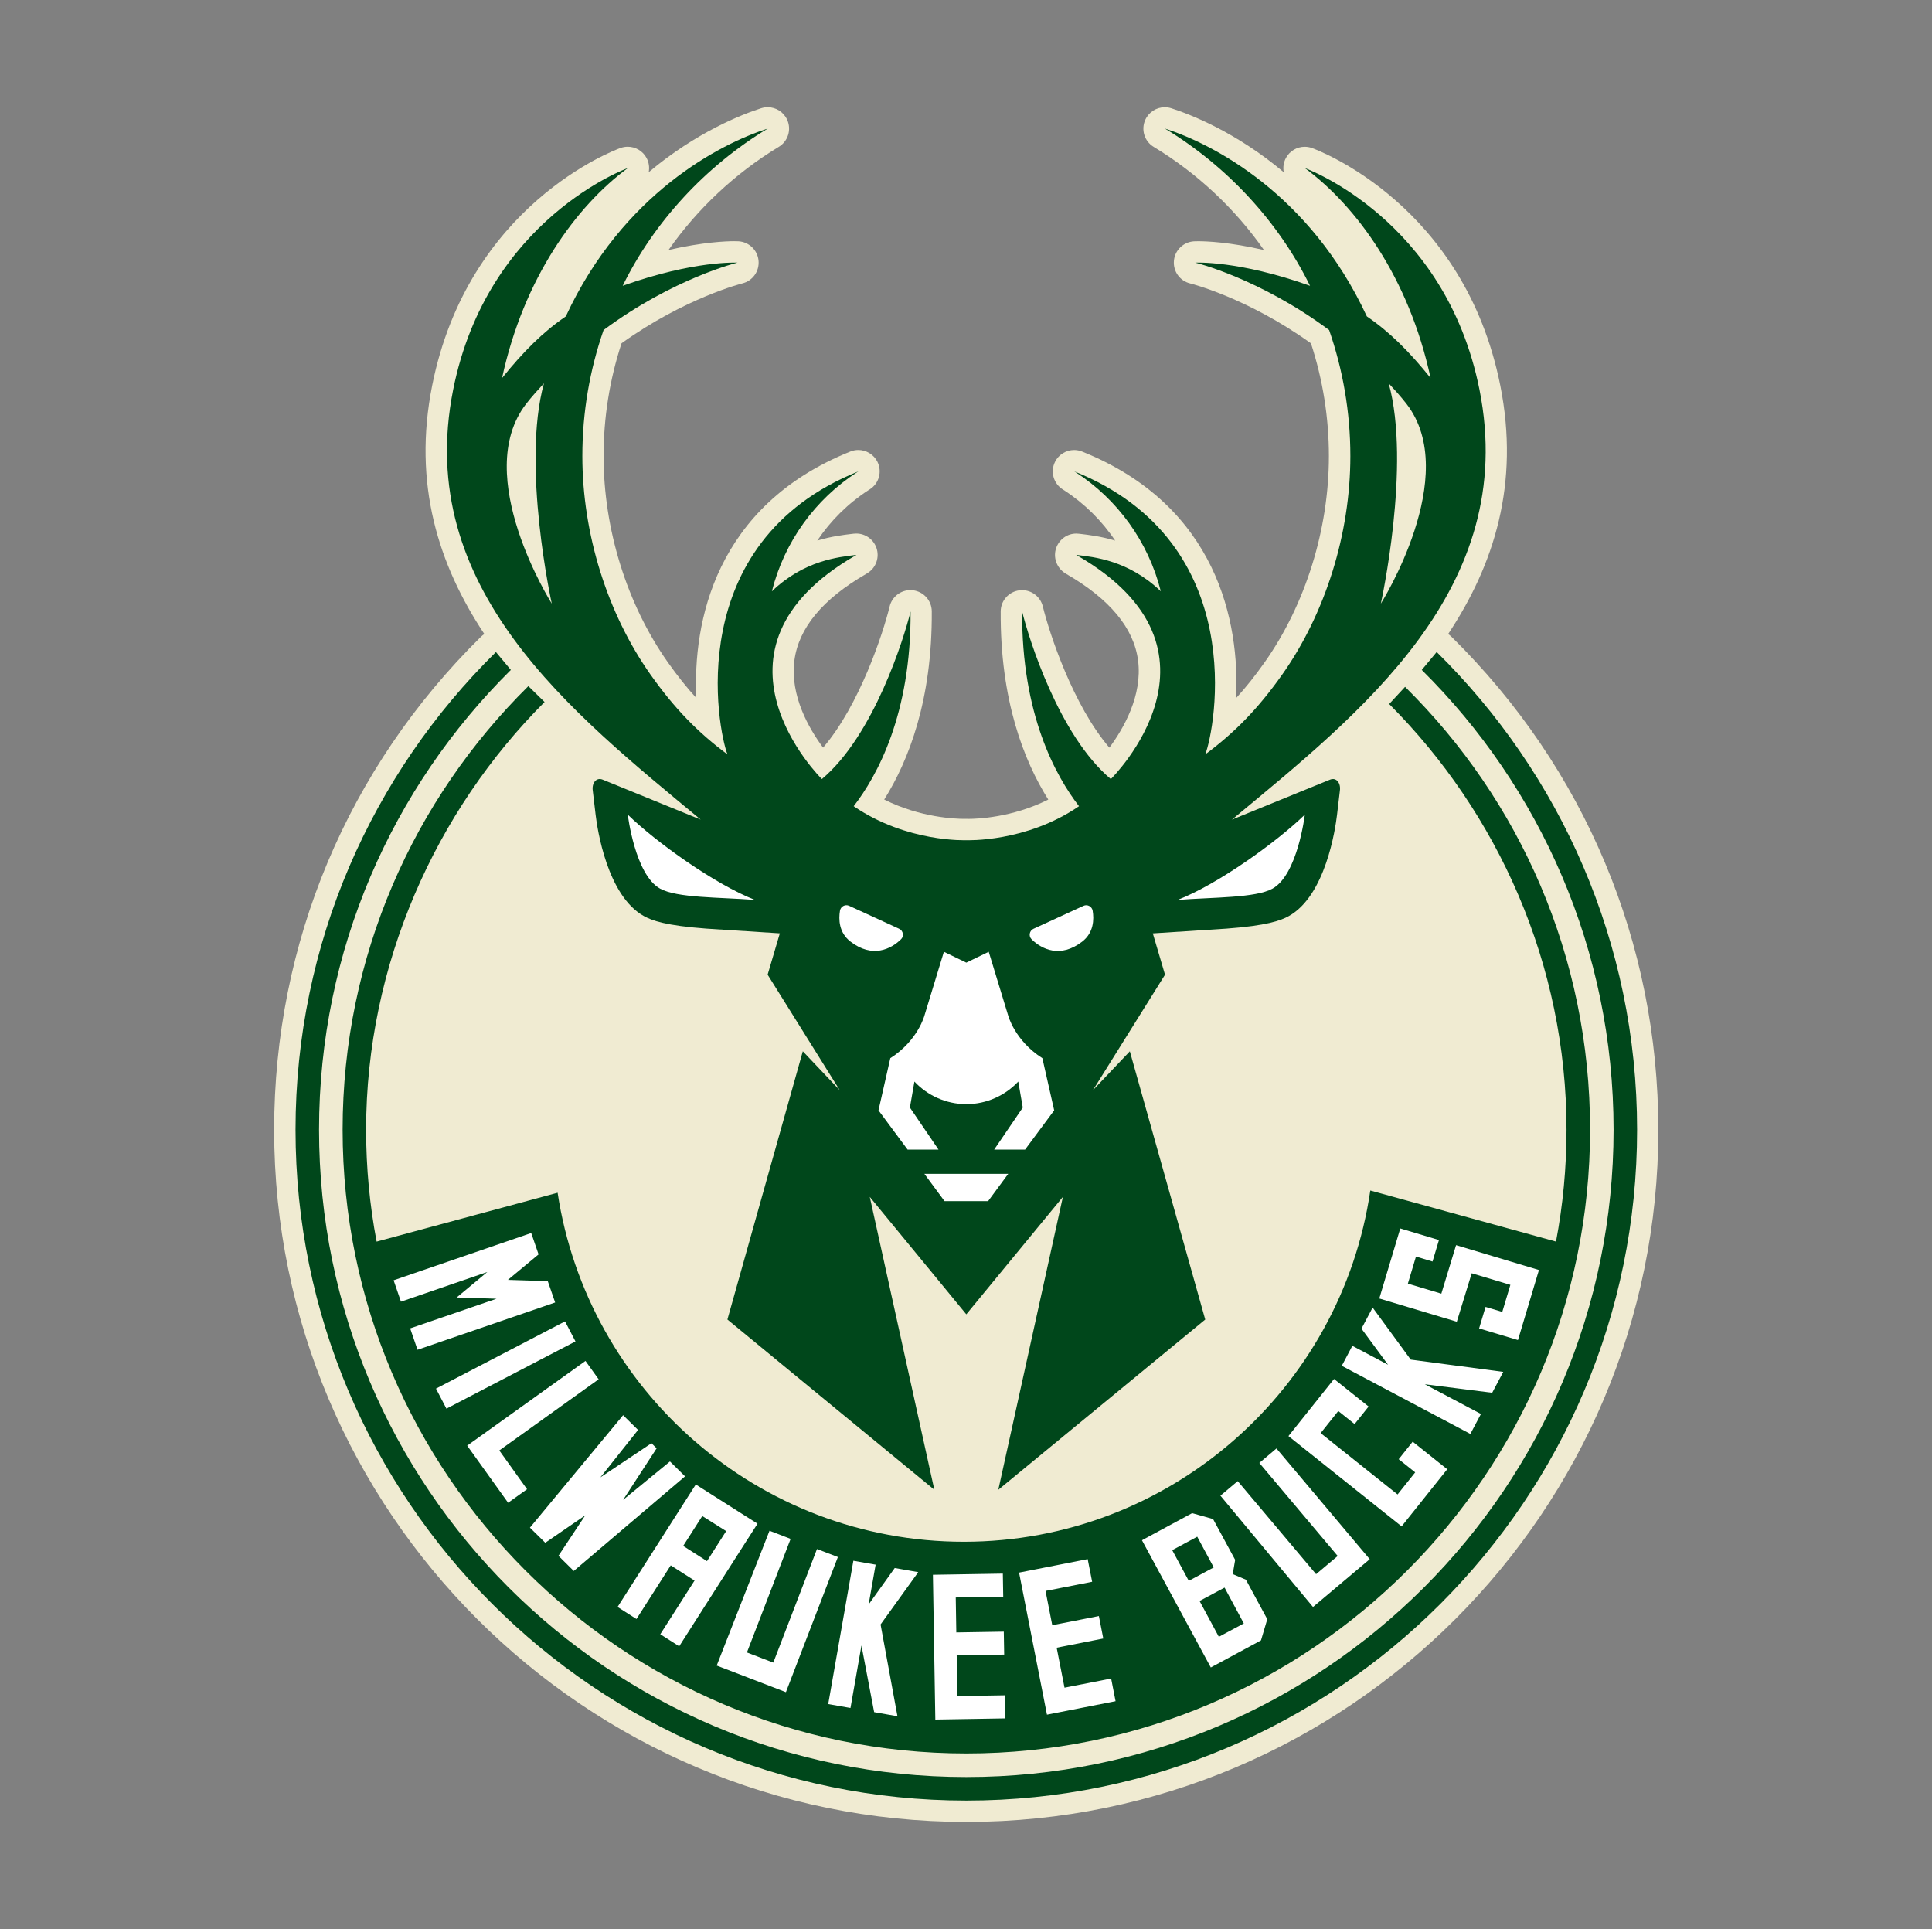
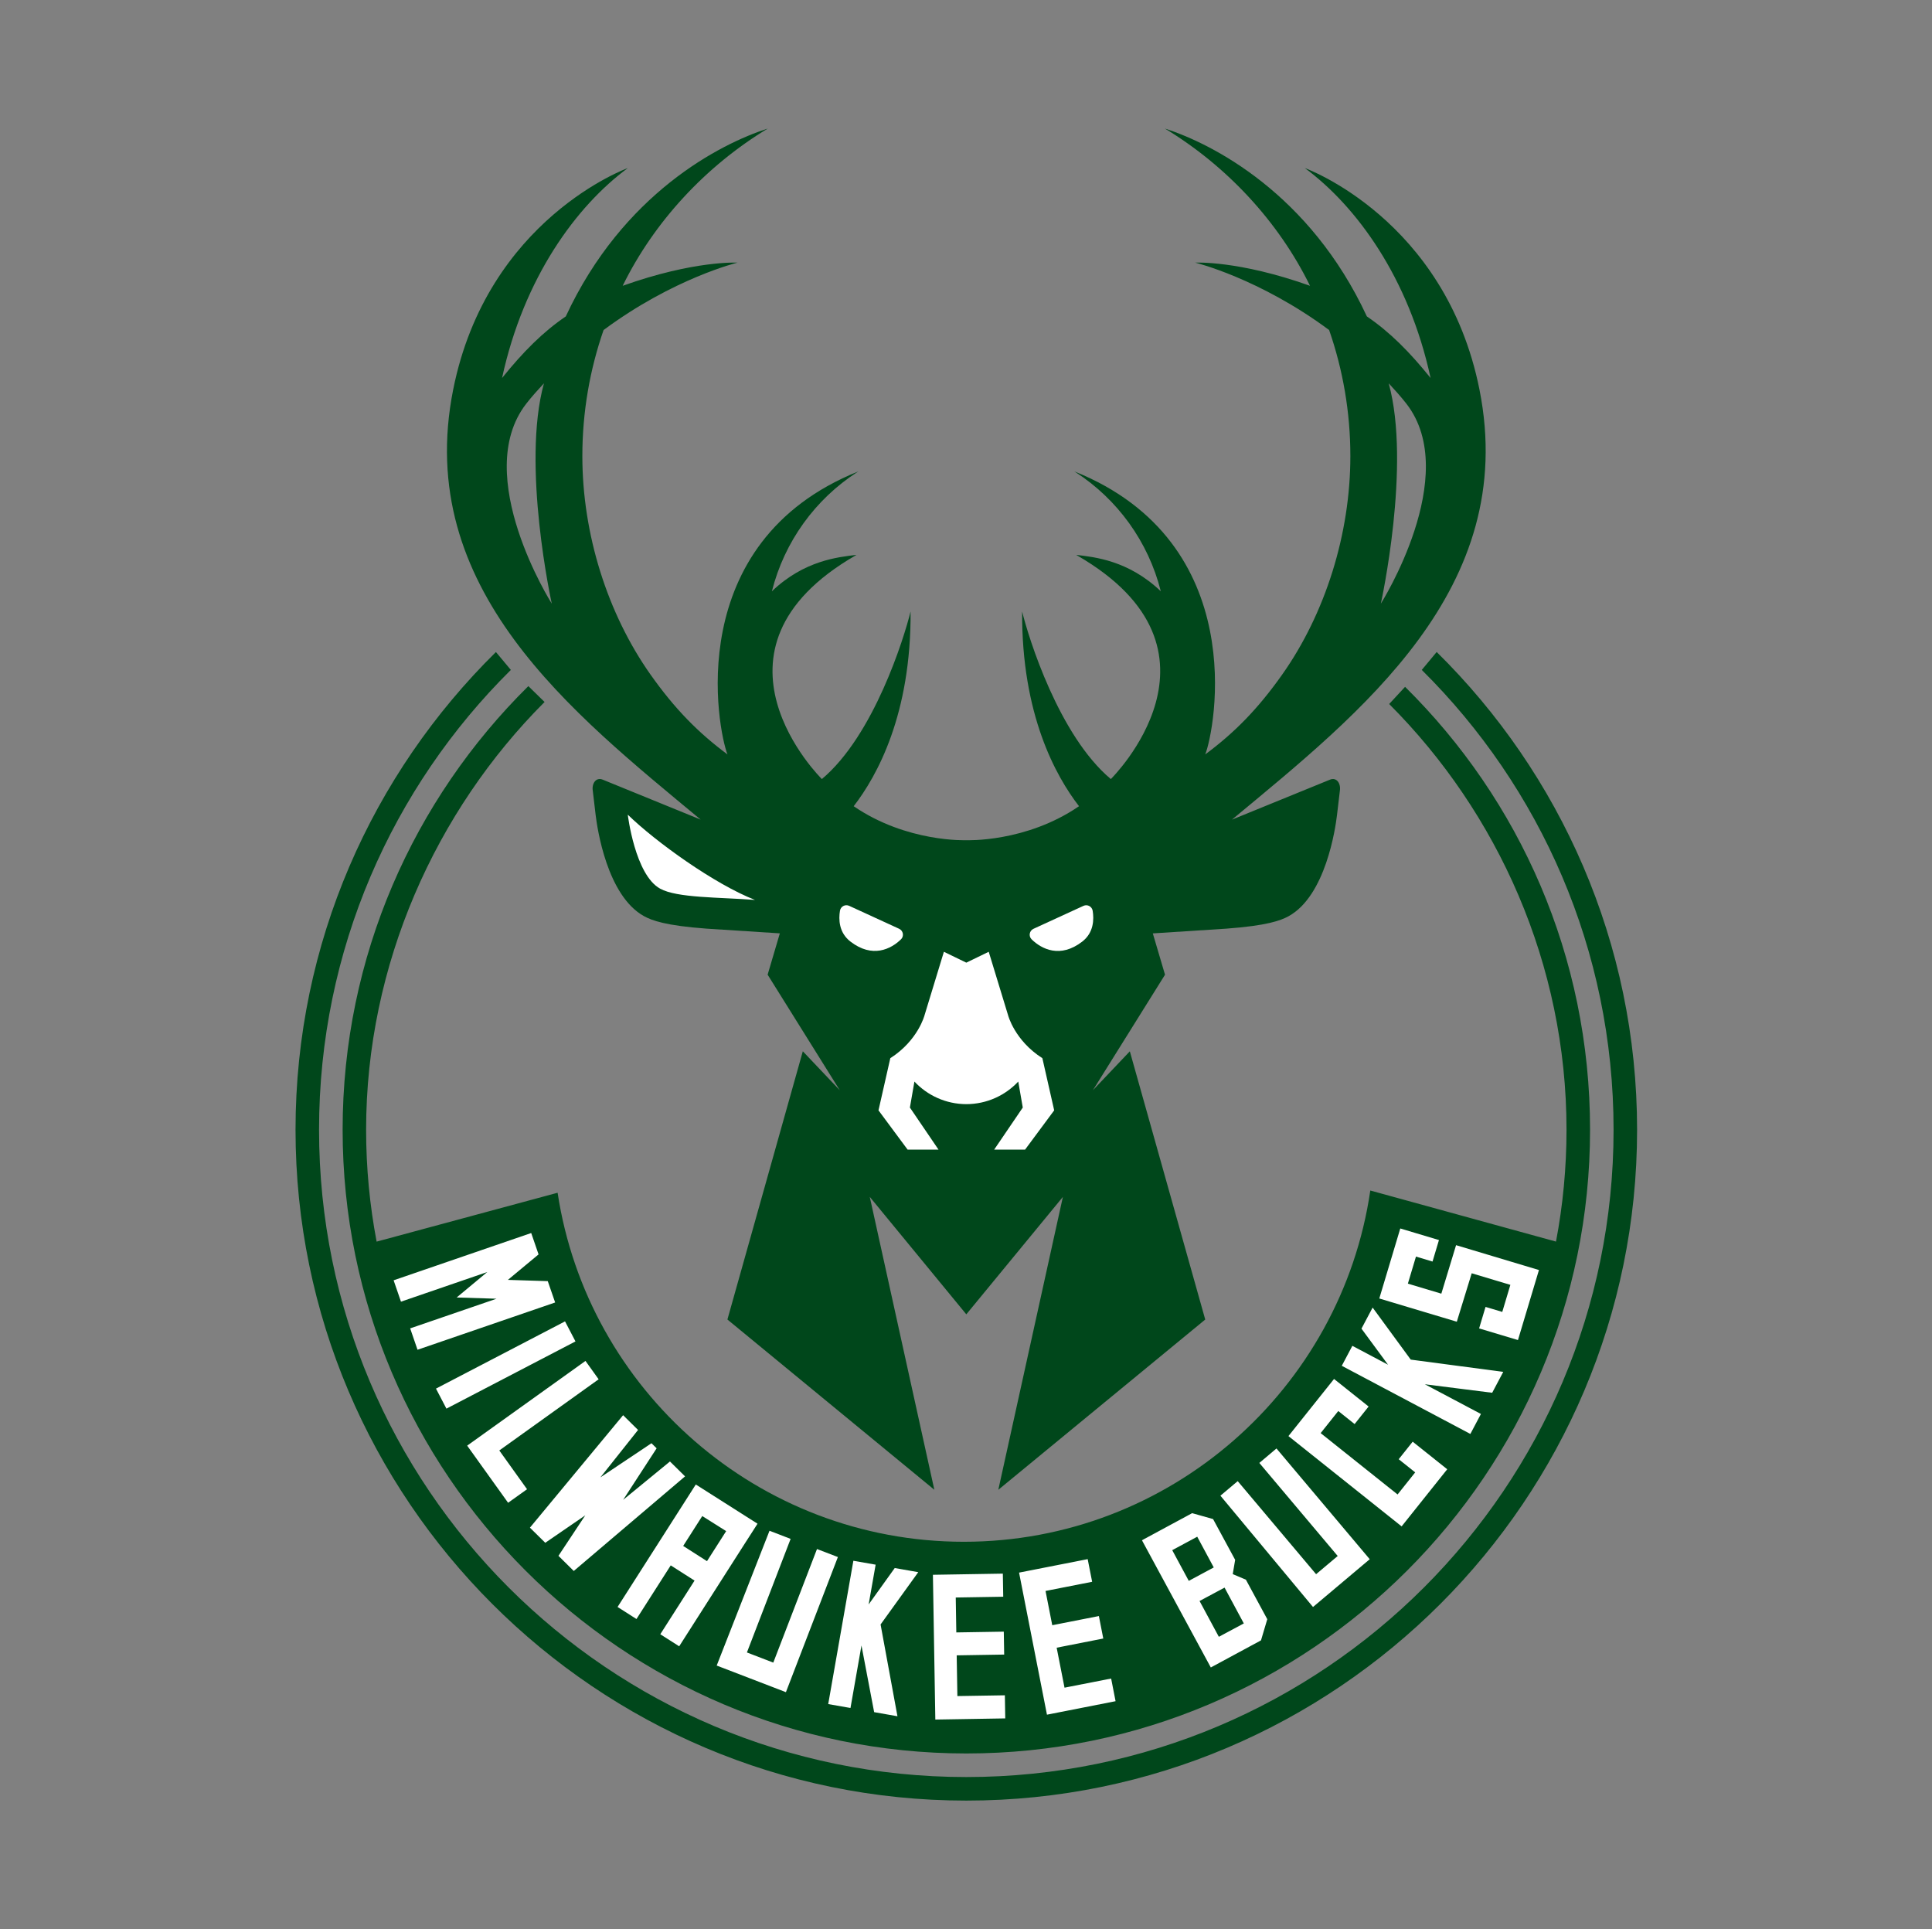
<svg xmlns="http://www.w3.org/2000/svg" width="649" height="648" viewBox="0 0 649 648" fill="none">
  <rect x="0" y="0" width="649" height="648" fill="#808080" stroke="none" />
-   <path d="M324.604 612C196.394 612 92.094 507.7 92.094 379.49C92.094 316.82 116.764 258.01 161.554 213.9C161.914 213.55 162.294 213.24 162.704 212.98C147.254 189.7 138.604 162.48 145.174 129.51C157.274 68.77 206.364 50.46 208.444 49.71C209.244 49.42 210.064 49.29 210.874 49.29C213.454 49.29 215.924 50.69 217.204 53.08C218.004 54.59 218.224 56.26 217.914 57.84C233.984 44.34 249.264 38.41 255.704 36.35C256.424 36.12 257.164 36.01 257.894 36.01C260.644 36.01 263.234 37.6 264.424 40.22C265.934 43.53 264.724 47.45 261.604 49.33C246.974 58.17 234.224 70.17 224.564 83.98C236.134 81.31 243.904 81.02 246.634 81.02C247.594 81.02 248.084 81.05 248.084 81.05C251.624 81.27 254.504 84.05 254.814 87.58C255.124 91.12 252.834 94.35 249.384 95.19C249.204 95.24 229.994 100.1 208.784 115.31C204.784 127.53 202.754 140.27 202.754 153.22C202.754 177.81 210.624 203.05 224.344 222.47C227.514 226.95 230.634 230.89 233.914 234.47C232.704 209.12 240.164 169.92 285.654 151.67C286.524 151.32 287.434 151.15 288.324 151.15C290.964 151.15 293.494 152.62 294.744 155.11C296.414 158.45 295.254 162.51 292.064 164.45L291.724 164.66C284.834 169.14 279.024 174.9 274.554 181.58C279.334 180.15 283.444 179.66 286.244 179.33L286.784 179.27C287.074 179.24 287.364 179.22 287.644 179.22C290.644 179.22 293.374 181.11 294.404 184C295.524 187.16 294.304 190.68 291.474 192.47C291.474 192.47 291.044 192.74 290.944 192.8C276.374 201.2 268.264 210.98 266.854 221.86C265.324 233.65 271.774 244.78 276.494 251.13C288.694 236.92 296.634 212.82 298.854 203.7C299.644 200.46 302.554 198.23 305.824 198.23C306.104 198.23 306.384 198.25 306.664 198.28C310.264 198.7 312.984 201.74 313.004 205.36C313.184 235.13 305.224 255.51 297.024 268.57C309.234 274.7 321.164 275.06 323.754 275.06C324.044 275.06 324.464 275.05 324.564 275.05C324.664 275.05 324.764 275.05 324.874 275.06C324.874 275.06 325.114 275.07 325.404 275.07C327.994 275.07 339.924 274.71 352.134 268.58C343.934 255.52 335.964 235.15 336.154 205.37C336.174 201.75 338.894 198.71 342.494 198.29C342.774 198.26 343.054 198.24 343.334 198.24C346.604 198.24 349.504 200.47 350.304 203.71C352.534 212.82 360.474 236.93 372.664 251.14C377.374 244.79 383.834 233.66 382.304 221.87C380.894 210.99 372.784 201.22 358.214 192.81C358.114 192.75 357.784 192.54 357.784 192.54C354.944 190.75 353.684 187.2 354.804 184.04C355.834 181.15 358.524 179.23 361.524 179.23C361.804 179.23 362.084 179.25 362.374 179.28L362.914 179.34C365.714 179.67 369.824 180.16 374.604 181.59C370.134 174.91 364.314 169.15 357.434 164.67L357.094 164.46C353.904 162.52 352.744 158.45 354.414 155.12C355.664 152.62 358.194 151.16 360.834 151.16C361.724 151.16 362.634 151.33 363.504 151.68C408.994 169.93 416.454 209.13 415.244 234.48C418.524 230.9 421.644 226.96 424.814 222.48C438.534 203.06 446.404 177.82 446.404 153.23C446.404 140.28 444.374 127.54 440.374 115.32C419.024 100 399.974 95.25 399.774 95.2C396.324 94.36 394.034 91.13 394.344 87.59C394.654 84.05 397.534 81.28 401.074 81.06C401.074 81.06 401.564 81.03 402.524 81.03C405.254 81.03 413.034 81.31 424.594 83.99C414.944 70.17 402.184 58.18 387.554 49.34C384.434 47.46 383.224 43.54 384.734 40.23C385.924 37.61 388.524 36.02 391.264 36.02C391.994 36.02 392.724 36.13 393.454 36.36C399.894 38.43 415.184 44.35 431.244 57.85C430.934 56.28 431.154 54.6 431.954 53.09C433.234 50.7 435.704 49.3 438.284 49.3C439.094 49.3 439.914 49.44 440.714 49.72C442.794 50.47 491.884 68.78 503.984 129.52C510.554 162.49 501.914 189.72 486.454 212.99C486.864 213.25 487.254 213.56 487.604 213.91C532.394 258.02 557.064 316.83 557.064 379.5C557.114 507.7 452.814 612 324.604 612Z" fill="#F0EBD2" />
  <path d="M482.614 219.01L477.604 225.03C517.384 264.43 542.034 319.07 542.034 379.49C542.034 499.57 444.694 596.92 324.604 596.92C204.514 596.92 107.174 499.58 107.174 379.49C107.174 319.08 131.824 264.43 171.604 225.03L166.594 219.02C125.064 259.92 99.274 316.75 99.274 379.5C99.274 503.75 200.354 604.83 324.604 604.83C448.854 604.83 549.934 503.75 549.934 379.5C549.934 316.74 524.144 259.91 482.614 219.01ZM182.934 235.8C146.434 272.31 122.984 323.92 122.984 379.49C122.984 392.33 124.204 404.89 126.514 417.07L187.314 400.65C197.364 466.93 254.724 517.89 323.764 517.89C393.064 517.89 450.584 466.55 460.314 399.9L522.694 417.06C525.004 404.88 526.224 392.32 526.224 379.48C526.224 323.9 503.144 272.99 466.654 236.48L471.994 230.71C510.484 268.72 534.134 321.23 534.134 379.48C534.134 495.01 440.144 589 324.614 589C209.084 589 115.094 495.01 115.094 379.48C115.094 321.24 138.994 268.48 177.484 230.47L182.934 235.8ZM152.224 130.91C163.674 73.45 210.884 56.46 210.884 56.46C193.594 69.23 175.954 93.25 168.654 126.97C175.754 118.16 182.334 111.55 190.064 106.28C209.204 65.04 241.874 48.32 257.904 43.18C237.124 55.75 219.734 74.45 209.174 96C233.214 87.42 247.724 88.22 247.724 88.22C247.724 88.22 226.234 93.44 202.754 110.86C198.144 124.13 195.624 138.38 195.624 153.22C195.624 179.33 204.034 206.1 218.534 226.61C226.694 238.15 234.574 246.14 244.374 253.41C241.134 245.25 228.784 182.24 288.374 158.33L287.954 158.59C273.874 167.71 263.504 181.91 259.294 198.62C270.174 188.2 281.654 187.12 287.694 186.39C287.604 186.45 287.504 186.51 287.414 186.57C232.094 218.47 276.084 261.69 276.084 261.69C293.524 247.07 303.694 214.35 305.884 205.4C306.094 239.98 294.594 260.69 286.774 270.81C304.604 283.05 324.604 282.23 324.614 282.23H324.604H324.624C324.634 282.23 344.634 283.05 362.464 270.81C354.644 260.69 343.144 239.98 343.354 205.4C345.544 214.35 355.714 247.08 373.154 261.69C373.154 261.69 417.144 218.48 361.824 186.57C361.734 186.51 361.634 186.44 361.544 186.39C367.574 187.11 379.054 188.2 389.944 198.62C385.734 181.91 375.364 167.71 361.284 158.59L360.864 158.33C420.454 182.24 408.114 245.25 404.864 253.41C414.674 246.14 422.544 238.16 430.704 226.61C445.204 206.1 453.614 179.33 453.614 153.22C453.614 138.38 451.094 124.13 446.484 110.86C422.994 93.44 401.514 88.22 401.514 88.22C401.514 88.22 416.024 87.42 440.064 96C429.494 74.45 412.114 55.75 391.314 43.18C407.344 48.32 440.014 65.04 459.154 106.28C466.884 111.55 473.474 118.16 480.564 126.97C473.274 93.25 455.624 69.24 438.334 56.46C438.334 56.46 485.554 73.45 496.994 130.91C510.314 197.79 456.904 239.55 413.844 275.32L446.724 261.91C448.954 260.96 450.494 263.11 450.084 265.68L449.124 273.8C448.594 278.27 445.314 300.89 432.884 307.75C430.194 309.23 425.564 310.93 411.934 311.94L387.254 313.53L391.354 327.41L367.124 366.22L379.534 353.14L404.864 443.24L335.354 500.43L357.044 402.05L324.604 441.49L292.174 402.04L313.864 500.42L244.354 443.23L269.684 353.13L282.094 366.21L257.864 327.4L261.964 313.52L237.284 311.93C223.654 310.92 219.024 309.22 216.334 307.74C203.914 300.88 200.634 278.25 200.094 273.79L199.134 265.67C198.724 263.11 200.264 260.96 202.494 261.9L235.374 275.31C192.314 239.55 138.894 197.78 152.224 130.91ZM463.854 202.77C463.854 202.77 491.074 159.73 472.494 135.68C470.584 133.21 468.524 130.96 466.494 128.76C474.114 156.28 463.854 202.77 463.854 202.77ZM185.354 202.77C185.354 202.77 175.094 156.28 182.724 128.76C180.694 130.96 178.624 133.21 176.724 135.68C158.134 159.74 185.354 202.77 185.354 202.77Z" fill="#00471B" />
  <path d="M252.955 514.19L254.335 512.03L254.465 511.82L233.735 498.65L233.635 498.8L207.455 539.79L213.805 543.84L225.315 525.82L233.315 530.93L221.805 548.95L228.155 553L250.285 518.34L252.955 514.19ZM237.495 524.4L229.495 519.29L235.905 509.25L243.935 514.31L237.495 524.4ZM230.125 495.92L192.745 527.7L187.595 522.61L196.605 509.01L183.165 518.23L178.015 513.15L209.315 475.37L214.335 480.33L201.685 496.26L218.845 484.79L220.575 486.5L209.325 503.81L225.055 490.92L230.125 495.92ZM193.315 450.59L149.965 473.17L146.455 466.44L189.805 443.86L193.315 450.59ZM186.485 437.51L140.255 453.39L137.785 446.21L166.795 436.25L153.405 435.83L163.705 427.27L134.695 437.24L132.225 430.06L178.445 414.18L180.915 421.36L170.615 429.92L184.005 430.34L186.485 437.51ZM167.725 487.22L177.045 500.24L170.685 504.79L156.935 485.6L196.675 457.14L201.095 463.31L167.725 487.22ZM281.465 523.02L264.005 568.41L259.075 566.51L246.065 561.51L240.755 559.47L258.495 514.19L265.585 516.92L250.905 555.07L259.765 558.48L274.445 520.33L281.465 523.02ZM481.905 490.14L486.155 493.53L474.205 508.5L470.835 512.72L437.165 485.86L432.815 482.39L448.135 463.2L452.485 466.67L459.745 472.46L455.045 478.35L449.555 473.97L443.635 481.39L469.475 502L475.395 494.58L469.855 490.16L474.555 484.27L481.905 490.14ZM473.895 456.7L504.975 460.82L501.255 467.84L478.635 464.98L497.475 474.96L493.925 481.67L450.735 458.78L454.285 452.07L466.275 458.42L457.345 446.3L461.095 439.22L473.895 456.7ZM516.965 426.61L509.915 450.13L504.705 448.57L496.865 446.22L499.025 439L504.645 440.68L507.365 431.59L494.375 427.7L489.375 443.97L484.155 442.41L463.335 436.17L464.885 431L470.385 412.65L475.665 414.23L483.375 416.54L481.215 423.76L475.655 422.09L472.935 431.18L484.175 434.55L489.125 418.26L494.335 419.82L511.775 425.05L516.965 426.61ZM428.795 486.55L460.125 523.75L456.085 527.15L445.425 536.13L441.065 539.8L409.965 502.41L415.775 497.52L442.105 528.78L449.365 522.67L423.035 491.41L428.795 486.55ZM373.255 563.83L374.745 571.44L351.695 575.97L342.325 528.25L365.375 523.72L366.875 531.33L351.215 534.41L353.475 545.92L369.135 542.84L370.615 550.39L354.955 553.47L357.595 566.9L373.255 563.83ZM337.555 569.46L337.685 577.22L314.195 577.61L313.385 528.98L336.875 528.59L337.005 536.35L321.055 536.61L321.245 548.34L337.195 548.08L337.325 555.78L321.375 556.04L321.605 569.72L337.555 569.46ZM414.105 528.75L414.915 523.96L407.495 510.26L400.465 508.28L383.605 517.38L406.735 560.11L423.595 551.01L425.705 543.9L418.525 530.63L414.105 528.75ZM393.775 520.71L402.175 516.19L407.725 526.51L399.335 531.02L393.775 520.71ZM409.435 549.81L402.955 537.78L411.355 533.29L417.825 545.32L409.435 549.81ZM308.465 528.1L295.805 545.67L301.475 576.5L293.645 575.12L289.385 552.72L285.695 573.72L278.215 572.41L286.665 524.27L294.145 525.58L291.795 538.94L300.565 526.71L308.465 528.1Z" fill="white" />
  <path d="M302.034 311.98C298.504 310.36 291.864 307.31 285.244 304.27C283.924 303.66 282.394 304.49 282.164 305.92C281.694 308.78 281.764 313.26 285.684 316.28C293.064 321.98 299.314 318.8 302.674 315.51C303.754 314.46 303.424 312.62 302.034 311.98Z" fill="white" />
  <path d="M210.884 273.65C210.884 273.65 213.284 293.83 221.744 298.5C227.454 301.66 241.414 301.35 253.614 302.29C240.114 297.05 220.224 282.76 210.884 273.65Z" fill="white" />
-   <path d="M310.514 394.29L317.284 403.47H331.924L338.694 394.29H310.514Z" fill="white" />
-   <path d="M438.314 273.65C428.974 282.76 409.094 297.05 395.584 302.29C407.774 301.35 421.734 301.66 427.454 298.5C435.924 293.82 438.324 273.65 438.314 273.65Z" fill="white" />
  <path d="M338.634 341.02L332.134 319.71L324.604 323.36L317.074 319.71L310.574 341.02C310.574 341.02 308.414 349.48 299.074 355.45L295.104 372.97L304.884 386.16H315.264L305.654 372.03L307.174 363.3C311.534 367.96 317.735 370.87 324.615 370.89C331.495 370.87 337.695 367.96 342.055 363.3L343.574 372.03L333.964 386.16H344.344L354.124 372.97L350.154 355.45C340.794 349.48 338.634 341.02 338.634 341.02Z" fill="white" />
  <path d="M363.964 304.28C357.344 307.32 350.704 310.37 347.174 311.99C345.784 312.63 345.454 314.46 346.544 315.53C349.904 318.82 356.154 321.99 363.534 316.3C367.454 313.28 367.514 308.8 367.054 305.94C366.814 304.49 365.284 303.67 363.964 304.28Z" fill="white" />
</svg>